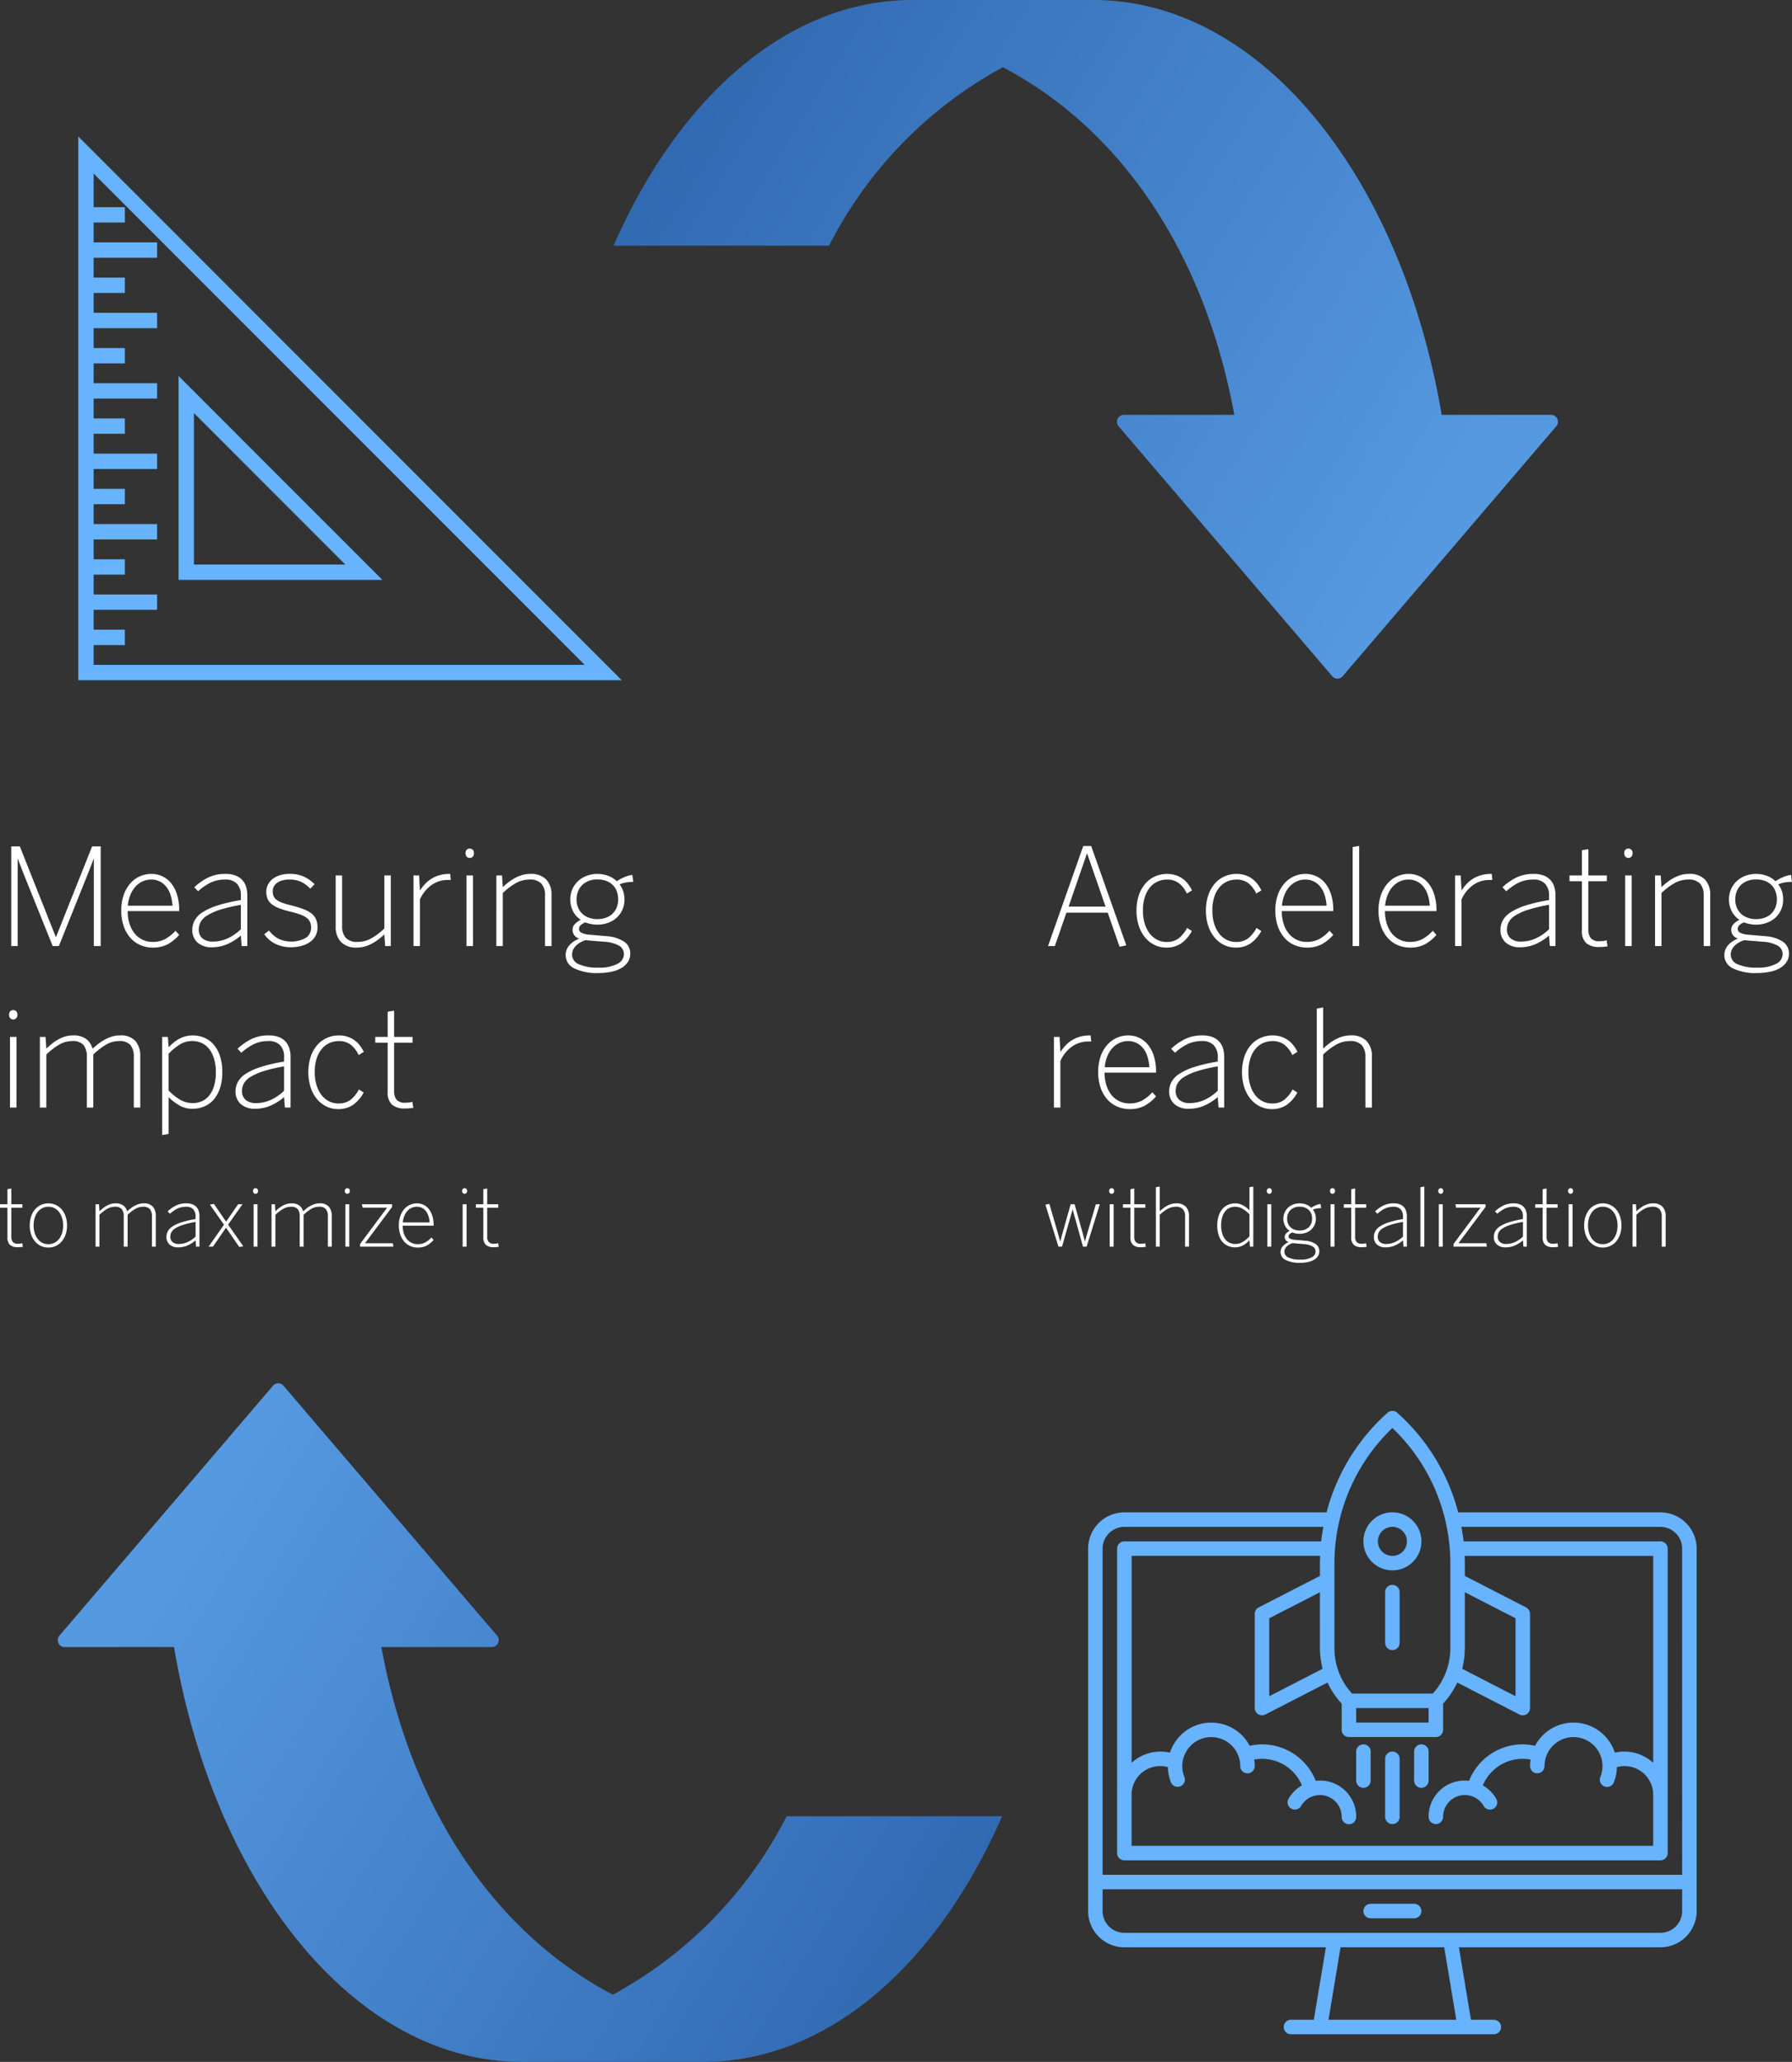
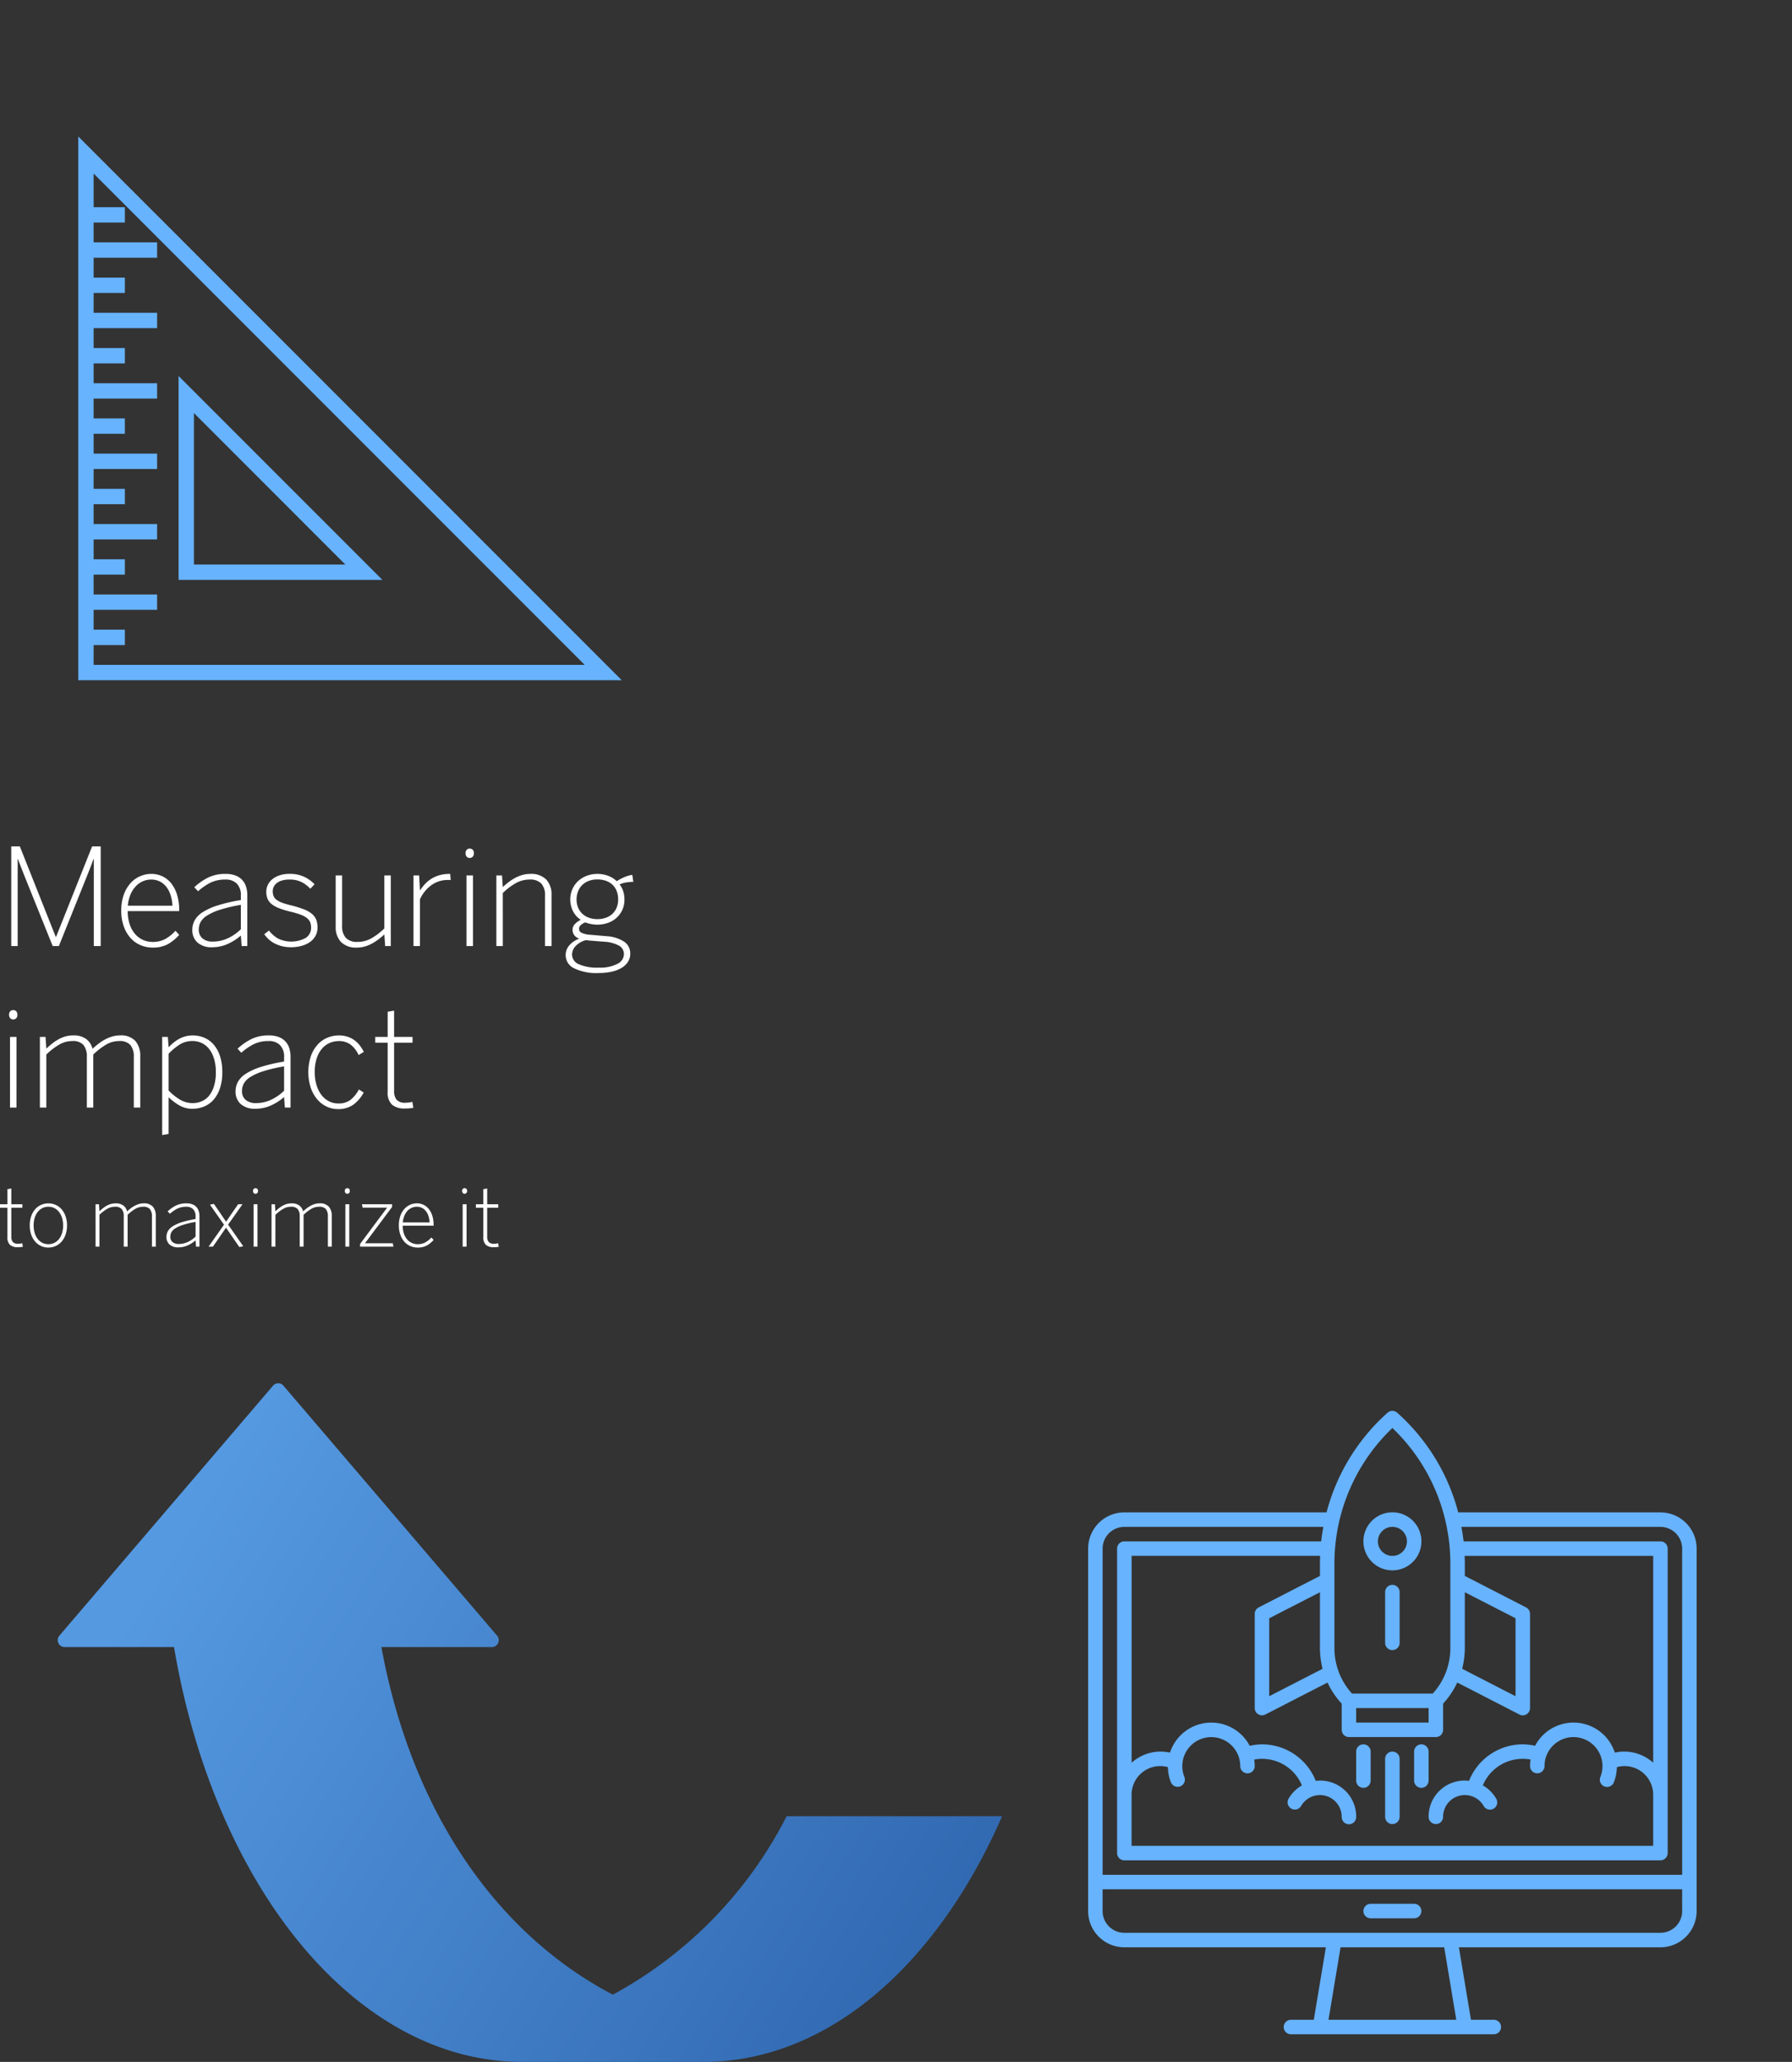
<svg xmlns="http://www.w3.org/2000/svg" width="399.658" height="459.585" viewBox="0 0 399.658 459.585">
  <rect x="0" y="0" width="399.658" height="459.585" fill="#333333" stroke="none" />
  <defs>
    <linearGradient id="linear-gradient" x1="0.5" x2="0.061" y2="0.968" gradientUnits="objectBoundingBox">
      <stop offset="0" stop-color="#5599e1" />
      <stop offset="1" stop-color="#2f66ae" />
    </linearGradient>
    <clipPath id="clip-path">
      <rect id="Rectángulo_455" data-name="Rectángulo 455" width="135.717" height="138.949" fill="#67b3fe" />
    </clipPath>
    <clipPath id="clip-path-2">
-       <rect id="Rectángulo_486" data-name="Rectángulo 486" width="151.265" height="210.617" fill="url(#linear-gradient)" />
-     </clipPath>
+       </clipPath>
    <clipPath id="clip-path-3">
      <rect id="Rectángulo_486-2" data-name="Rectángulo 486" width="151.265" height="210.617" stroke="rgba(0,0,0,0)" stroke-width="1" fill="url(#linear-gradient)" />
    </clipPath>
  </defs>
  <g id="Grupo_1155" data-name="Grupo 1155" transform="translate(-1331.35 -3436)">
    <g id="Grupo_773" data-name="Grupo 773" transform="translate(588.884 2103.706)">
      <g id="Grupo_707" data-name="Grupo 707" transform="translate(760.676 1364.526)">
        <path id="Trazado_2893" data-name="Trazado 2893" d="M1.923,4.646,114,116.714H1.923v-5.92H8.888v-1.922H1.923v-5.925H16.078v-1.923H1.923V95.1H8.888V93.179H1.923V87.253H16.078V85.329H1.923V79.4H8.888V77.482H1.923V71.556H16.078V69.631H1.923V63.706H8.888V61.784H1.923V55.857H16.078V53.935H1.923V48.013H8.888V46.091H1.923V40.163H16.078V38.241H1.923V32.316H8.888V30.394H1.923V24.47H16.078V22.545H1.923V16.619H8.888V14.7H1.923ZM0,0V118.637H118.648Z" fill="#67b3fe" stroke="#67b3fe" stroke-width="1.5" />
        <path id="Trazado_2894" data-name="Trazado 2894" d="M203.625,485.96v42.886h42.891Zm1.923,4.641,36.327,36.323H205.548Z" transform="translate(-181.257 -432.577)" fill="#67b3fe" stroke="#67b3fe" stroke-width="1.5" />
      </g>
      <g id="Grupo_709" data-name="Grupo 709" transform="translate(985.142 1646.773)">
        <g id="Grupo_708" data-name="Grupo 708" transform="translate(0 -0.001)" clip-path="url(#clip-path)">
          <path id="Trazado_2895" data-name="Trazado 2895" d="M67.859,35.544a6.469,6.469,0,1,0-4.568-1.895,6.463,6.463,0,0,0,4.568,1.895m0-9.694h0a3.236,3.236,0,1,1-2.284.948,3.232,3.232,0,0,1,2.284-.948Zm1.616,14.541V51.7a1.616,1.616,0,0,1-3.232,0V40.392a1.616,1.616,0,0,1,3.232,0M61.4,111.482a1.616,1.616,0,0,1,1.616-1.616h9.694a1.616,1.616,0,1,1,0,3.232H63.011a1.616,1.616,0,0,1-1.616-1.616m66.243-88.863H82.54A44.96,44.96,0,0,0,68.931.408a1.61,1.61,0,0,0-2.146,0A44.966,44.966,0,0,0,53.177,22.619H8.078A8.087,8.087,0,0,0,0,30.7v80.784a8.087,8.087,0,0,0,8.078,8.078H53.026l-2.693,16.156H45.239a1.616,1.616,0,1,0,0,3.232H90.478a1.616,1.616,0,1,0,0-3.232H85.384L82.691,119.56h44.948a8.087,8.087,0,0,0,8.078-8.078V30.7a8.087,8.087,0,0,0-8.078-8.078ZM77.552,92.093a1.616,1.616,0,0,0,1.616-1.616,4.847,4.847,0,0,1,9.046-2.424,1.615,1.615,0,1,0,2.795-1.618,8.072,8.072,0,0,0-2.975-2.96,9.608,9.608,0,0,1,10.643-5.759,9.709,9.709,0,0,0-.12,1.451,1.616,1.616,0,0,0,3.232,0A6.463,6.463,0,1,1,114.241,81.6a1.616,1.616,0,1,0,2.995,1.215,9.63,9.63,0,0,0,.686-3.409,6.384,6.384,0,0,1,8.1,6.229V96.94H9.693V85.63a6.384,6.384,0,0,1,8.1-6.228,9.63,9.63,0,0,0,.686,3.409A1.616,1.616,0,0,0,21.475,81.6a6.463,6.463,0,1,1,12.454-2.429,1.616,1.616,0,0,0,3.232,0,9.7,9.7,0,0,0-.121-1.451,9.607,9.607,0,0,1,10.643,5.759,8.073,8.073,0,0,0-2.975,2.96,1.616,1.616,0,1,0,2.8,1.618,4.847,4.847,0,0,1,9.046,2.424,1.616,1.616,0,1,0,3.231,0,8.014,8.014,0,0,0-9.013-8.016,12.909,12.909,0,0,0-11.99-8.141,12.758,12.758,0,0,0-2.74.329,9.686,9.686,0,0,0-17.784,1.52,9.614,9.614,0,0,0-8.559,2.256V32.312H51.747c-.021.561-.045,1.12-.045,1.684v2.79L38.038,43.8a1.616,1.616,0,0,0-.877,1.438v21a1.616,1.616,0,0,0,2.354,1.438l13.879-7.128a18.092,18.092,0,0,0,3.156,4.7v5.842A1.616,1.616,0,0,0,58.166,72.7H77.553a1.616,1.616,0,0,0,1.616-1.616V65.246a18.09,18.09,0,0,0,3.156-4.7L96.2,67.679a1.616,1.616,0,0,0,2.354-1.438v-21a1.617,1.617,0,0,0-.877-1.438L84.017,36.786V34c0-.563-.024-1.123-.045-1.684h42.053V78.425a9.614,9.614,0,0,0-8.559-2.256,9.686,9.686,0,0,0-17.784-1.52,12.759,12.759,0,0,0-2.74-.329,12.909,12.909,0,0,0-11.99,8.141,8.014,8.014,0,0,0-9.013,8.016,1.616,1.616,0,0,0,1.615,1.616ZM51.7,52.939a20.058,20.058,0,0,0,.583,4.548L40.391,63.6V46.224l11.31-5.8Zm8.078,13.3H75.937v3.231H59.78Zm23.652-8.756h0a20.083,20.083,0,0,0,.584-4.548V40.42l11.31,5.8V63.6ZM67.859,3.811A41.749,41.749,0,0,1,80.784,34V52.926a15.033,15.033,0,0,1-3.921,10.085H58.854a15.023,15.023,0,0,1-3.921-10.085V34A41.749,41.749,0,0,1,67.859,3.811M53.61,135.719,56.3,119.562H79.417l2.692,16.156Zm78.876-24.235a4.851,4.851,0,0,1-4.847,4.847H8.077a4.851,4.851,0,0,1-4.847-4.847v-4.847H132.484Zm0-8.079H3.232V30.7a4.852,4.852,0,0,1,4.847-4.847H52.464c-.2,1.07-.368,2.145-.488,3.231H8.079A1.616,1.616,0,0,0,6.463,30.7V98.558a1.616,1.616,0,0,0,1.616,1.616H127.641a1.616,1.616,0,0,0,1.616-1.616V30.7a1.616,1.616,0,0,0-1.616-1.616h-43.9c-.12-1.086-.291-2.162-.488-3.231h44.385a4.852,4.852,0,0,1,4.847,4.847ZM69.474,77.555V90.48a1.616,1.616,0,1,1-3.232,0V77.555a1.616,1.616,0,1,1,3.232,0Zm6.463-1.616V82.4h0a1.616,1.616,0,0,1-3.232,0V75.939a1.616,1.616,0,0,1,3.232,0Zm-12.925,0V82.4h0a1.616,1.616,0,0,1-3.232,0V75.939a1.616,1.616,0,1,1,3.232,0Z" transform="translate(0 0.001)" fill="#67b3fe" />
        </g>
      </g>
      <path id="Trazado_3246" data-name="Trazado 3246" d="M4.409,28H2.974V5.793H4.893l8.013,20.171h.059L21.006,5.793h1.919V28H21.387V8.591h-.059q-.22.6-.608,1.619t-.8,2.043L13.594,28H12.217L5.874,12.253q-.4-1.025-.718-1.831T4.468,8.591H4.409Zm30.117.337a6.872,6.872,0,0,1-2.754-.557,6.272,6.272,0,0,1-2.227-1.611,7.8,7.8,0,0,1-1.487-2.593A10.277,10.277,0,0,1,27.51,20.1a10.241,10.241,0,0,1,.571-3.574,7.743,7.743,0,0,1,1.509-2.563,6.137,6.137,0,0,1,2.146-1.538,6.23,6.23,0,0,1,2.454-.513,5.693,5.693,0,0,1,2.542.564,5.63,5.63,0,0,1,1.97,1.611,7.7,7.7,0,0,1,1.274,2.549,11.538,11.538,0,0,1,.454,3.347v.22H28.945a9.121,9.121,0,0,0,.425,2.878,6.479,6.479,0,0,0,1.165,2.161A5.081,5.081,0,0,0,34.5,27.077a5.876,5.876,0,0,0,2.769-.623,8.718,8.718,0,0,0,2.329-1.868l.835.923a9.759,9.759,0,0,1-2.615,2.117A6.952,6.952,0,0,1,34.526,28.337Zm-5.552-9.331h9.961a9.718,9.718,0,0,0-.4-2.285,5.936,5.936,0,0,0-.923-1.853,4.339,4.339,0,0,0-1.458-1.238,4.221,4.221,0,0,0-1.992-.454,4.59,4.59,0,0,0-1.794.366,4.792,4.792,0,0,0-1.575,1.084A6.037,6.037,0,0,0,29.6,16.442,8.433,8.433,0,0,0,28.975,19.006ZM47.8,28.264a4.689,4.689,0,0,1-3.3-1.055,3.679,3.679,0,0,1-1.143-2.842,4.4,4.4,0,0,1,.527-2.1,5.176,5.176,0,0,1,1.78-1.816,14,14,0,0,1,3.34-1.509,36.009,36.009,0,0,1,5.178-1.194v-.967a3.657,3.657,0,0,0-.908-2.7,3.405,3.405,0,0,0-2.52-.908,7.453,7.453,0,0,0-3.369.71,12.389,12.389,0,0,0-2.739,1.9l-.85-.894a13.055,13.055,0,0,1,3.091-2.161,8.687,8.687,0,0,1,3.9-.813,6.145,6.145,0,0,1,2.139.337,3.984,3.984,0,0,1,1.509.959,3.9,3.9,0,0,1,.894,1.509,6.252,6.252,0,0,1,.293,1.97V28H54.36l-.176-2.344a11.9,11.9,0,0,1-3.032,1.919A8.384,8.384,0,0,1,47.8,28.264ZM47.915,27a7.939,7.939,0,0,0,3.333-.725,10.459,10.459,0,0,0,2.937-2.029V18.815a33.5,33.5,0,0,0-4.7,1.106,12.34,12.34,0,0,0-2.871,1.3,4.017,4.017,0,0,0-1.428,1.458,3.516,3.516,0,0,0-.388,1.6A2.5,2.5,0,0,0,45.63,26.3,3.438,3.438,0,0,0,47.915,27Zm17.4,1.26a7.924,7.924,0,0,1-1.941-.227,7.664,7.664,0,0,1-1.641-.608,6.091,6.091,0,0,1-1.326-.916,6.747,6.747,0,0,1-1.011-1.15l1.055-.82a7,7,0,0,0,2.051,1.8,6.791,6.791,0,0,0,6.2-.183,2.683,2.683,0,0,0,1.143-2.278,3.046,3.046,0,0,0-.234-1.245,2.412,2.412,0,0,0-.776-.937,5.571,5.571,0,0,0-1.443-.74,19.425,19.425,0,0,0-2.219-.637,19.2,19.2,0,0,1-2.52-.776,6.1,6.1,0,0,1-1.641-.923,2.991,2.991,0,0,1-.886-1.187,4.225,4.225,0,0,1-.271-1.582,3.414,3.414,0,0,1,.337-1.465,3.713,3.713,0,0,1,.989-1.267,4.961,4.961,0,0,1,1.626-.879,6.96,6.96,0,0,1,2.234-.33,7.485,7.485,0,0,1,3.252.645,7.918,7.918,0,0,1,2.329,1.67l-.952,1a6.808,6.808,0,0,0-1.992-1.509,5.98,5.98,0,0,0-2.666-.542,5.7,5.7,0,0,0-1.677.22,3.471,3.471,0,0,0-1.165.586,2.286,2.286,0,0,0-.667.835,2.319,2.319,0,0,0-.212.967,2.808,2.808,0,0,0,.19,1.077,2.02,2.02,0,0,0,.652.82,4.783,4.783,0,0,0,1.23.652,16.1,16.1,0,0,0,1.926.571,24.472,24.472,0,0,1,2.805.85,6.888,6.888,0,0,1,1.853,1,3.326,3.326,0,0,1,1.018,1.318,4.686,4.686,0,0,1,.315,1.809,3.773,3.773,0,0,1-.439,1.824,4.064,4.064,0,0,1-1.223,1.377,5.93,5.93,0,0,1-1.882.872A8.946,8.946,0,0,1,65.317,28.264Zm14.78.073a4.673,4.673,0,0,1-3.6-1.26,4.81,4.81,0,0,1-1.165-3.4V12.253h1.436V23.5a3.8,3.8,0,0,0,.835,2.681,3.435,3.435,0,0,0,2.622.894,6.2,6.2,0,0,0,3.069-.806,14.3,14.3,0,0,0,2.893-2.2V12.253h1.436V28h-1.26l-.176-2.607a14.618,14.618,0,0,1-1.362,1.15,11.653,11.653,0,0,1-1.472.938,7.686,7.686,0,0,1-1.575.63A6.286,6.286,0,0,1,80.1,28.337ZM94.116,28H92.681V12.253h1.26l.176,3.3h.059a9.528,9.528,0,0,1,1.135-1.443,6.939,6.939,0,0,1,3.2-1.912,7.874,7.874,0,0,1,2.153-.278h.205l.117,1.348h-.659A6.177,6.177,0,0,0,96.709,14.4a7.838,7.838,0,0,0-2.593,3.215Zm11.1-19.644a.864.864,0,0,1-.667-.278A1.1,1.1,0,0,1,104.3,7.3a1.049,1.049,0,0,1,.256-.762.888.888,0,0,1,.667-.264.913.913,0,0,1,.674.264,1.031,1.031,0,0,1,.264.762,1.084,1.084,0,0,1-.264.776A.887.887,0,0,1,105.22,8.356ZM105.952,28H104.5V12.253h1.45Zm6.65,0h-1.436V12.253h1.26l.176,2.607a15.487,15.487,0,0,1,1.362-1.157,10.65,10.65,0,0,1,1.472-.937,7.948,7.948,0,0,1,1.575-.623,6.286,6.286,0,0,1,1.685-.227,4.7,4.7,0,0,1,3.6,1.26,4.791,4.791,0,0,1,1.172,3.4V28h-1.45V16.75a3.823,3.823,0,0,0-.828-2.681,3.41,3.41,0,0,0-2.615-.894,6.226,6.226,0,0,0-3.083.806,14.3,14.3,0,0,0-2.893,2.2Zm21.431,6.006a11.386,11.386,0,0,1-5.566-1.069,3.245,3.245,0,0,1-1.846-2.9,3.29,3.29,0,0,1,.791-2.175,5.458,5.458,0,0,1,2.241-1.516,2.329,2.329,0,0,1-1.128-.784,2.078,2.078,0,0,1-.366-1.252,1.745,1.745,0,0,1,.5-1.194,4.378,4.378,0,0,1,1.333-.959,5.153,5.153,0,0,1-1.714-1.89,5.881,5.881,0,0,1-.154-4.966,5.473,5.473,0,0,1,1.289-1.8,5.86,5.86,0,0,1,1.919-1.165,6.6,6.6,0,0,1,2.351-.417,6.8,6.8,0,0,1,2.4.417,5.552,5.552,0,0,1,1.941,1.208,10.627,10.627,0,0,1,1.611-.872,6.617,6.617,0,0,1,1.846-.535l.234,1.553a9.874,9.874,0,0,0-1.6.132,5.578,5.578,0,0,0-1.465.439,4.986,4.986,0,0,1,.806,1.509,5.81,5.81,0,0,1,.278,1.846,5.462,5.462,0,0,1-.491,2.358,5.4,5.4,0,0,1-1.311,1.765,5.663,5.663,0,0,1-1.919,1.106,6.971,6.971,0,0,1-2.3.381,7.46,7.46,0,0,1-1.406-.132,7.749,7.749,0,0,1-1.3-.366,2.975,2.975,0,0,0-1.018.6,1.15,1.15,0,0,0-.388.864.954.954,0,0,0,.542.835,5.168,5.168,0,0,0,1.978.454l3.691.322a8,8,0,0,1,3.823,1.2,3.113,3.113,0,0,1,1.392,2.71,3.277,3.277,0,0,1-.52,1.816,4.288,4.288,0,0,1-1.443,1.355,7.459,7.459,0,0,1-2.212.835A13,13,0,0,1,134.033,34.006Zm-.322-12.012a5.464,5.464,0,0,0,1.9-.315,4.172,4.172,0,0,0,1.458-.886,3.91,3.91,0,0,0,.93-1.384,4.734,4.734,0,0,0,.33-1.794,5.133,5.133,0,0,0-.315-1.838,3.843,3.843,0,0,0-.908-1.406,4.114,4.114,0,0,0-1.458-.9,5.591,5.591,0,0,0-1.963-.322,5.288,5.288,0,0,0-1.912.33,4.233,4.233,0,0,0-1.458.916,4.029,4.029,0,0,0-.93,1.414,4.847,4.847,0,0,0-.33,1.809,4.643,4.643,0,0,0,.337,1.794,3.945,3.945,0,0,0,.945,1.384,4.237,4.237,0,0,0,1.472.886A5.525,5.525,0,0,0,133.711,21.994Zm.381,10.811a8.247,8.247,0,0,0,4.05-.835,2.45,2.45,0,0,0,1.472-2.139,2.147,2.147,0,0,0-1.069-1.912,7.763,7.763,0,0,0-3.369-.886l-3.267-.264q-.205-.015-.4-.044t-.388-.044a4.95,4.95,0,0,0-2.3,1.34,2.8,2.8,0,0,0-.776,1.9,2.361,2.361,0,0,0,1.436,2.095A10.052,10.052,0,0,0,134.092,32.8ZM3.413,44.356a.864.864,0,0,1-.667-.278A1.1,1.1,0,0,1,2.49,43.3a1.049,1.049,0,0,1,.256-.762.888.888,0,0,1,.667-.264.913.913,0,0,1,.674.264,1.031,1.031,0,0,1,.264.762,1.084,1.084,0,0,1-.264.776A.887.887,0,0,1,3.413,44.356ZM4.146,64H2.7V48.253h1.45Zm6.65,0H9.36V48.253h1.26L10.8,50.86q.645-.615,1.333-1.157a10.124,10.124,0,0,1,1.414-.937,7.448,7.448,0,0,1,1.516-.623,5.97,5.97,0,0,1,1.655-.227,4.69,4.69,0,0,1,3.018.835,3.966,3.966,0,0,1,1.362,2.139q.674-.615,1.392-1.165a10.269,10.269,0,0,1,1.472-.945,8.347,8.347,0,0,1,1.567-.63,5.972,5.972,0,0,1,1.663-.234,4.339,4.339,0,0,1,3.486,1.26,5.079,5.079,0,0,1,1.069,3.4V64H30.308V52.75a4.1,4.1,0,0,0-.747-2.681,3.142,3.142,0,0,0-2.534-.894,5.721,5.721,0,0,0-2.922.806,15.217,15.217,0,0,0-2.834,2.2V64H19.834V52.75a4.161,4.161,0,0,0-.732-2.681,3.115,3.115,0,0,0-2.534-.894,5.774,5.774,0,0,0-2.922.806,14.968,14.968,0,0,0-2.849,2.2Zm27.275,5.874-1.436.249V48.253H37.9l.176,2.3a12.3,12.3,0,0,1,1.069-1,7.941,7.941,0,0,1,1.23-.842,6.481,6.481,0,0,1,1.428-.579,6.168,6.168,0,0,1,1.648-.212,6.542,6.542,0,0,1,2.563.505,5.706,5.706,0,0,1,2.095,1.523,7.421,7.421,0,0,1,1.414,2.563,11.282,11.282,0,0,1,.52,3.6,11.121,11.121,0,0,1-.527,3.6,7.37,7.37,0,0,1-1.428,2.549,5.7,5.7,0,0,1-2.117,1.509,6.735,6.735,0,0,1-2.578.5,5.722,5.722,0,0,1-2.9-.74,12.078,12.078,0,0,1-2.417-1.838ZM43.477,63a5,5,0,0,0,1.963-.4,4.3,4.3,0,0,0,1.633-1.223,6.219,6.219,0,0,0,1.113-2.139,10.308,10.308,0,0,0,.417-3.113,10.1,10.1,0,0,0-.425-3.091,6.488,6.488,0,0,0-1.135-2.175,4.5,4.5,0,0,0-1.655-1.274,4.824,4.824,0,0,0-1.97-.417,5.3,5.3,0,0,0-2.812.74A13.324,13.324,0,0,0,38.071,52v8.188a12.127,12.127,0,0,0,2.6,2.08A5.556,5.556,0,0,0,43.477,63Zm13.96,1.26a4.689,4.689,0,0,1-3.3-1.055A3.679,3.679,0,0,1,53,60.367a4.4,4.4,0,0,1,.527-2.1,5.176,5.176,0,0,1,1.78-1.816,14,14,0,0,1,3.34-1.509,36.009,36.009,0,0,1,5.178-1.194v-.967a3.657,3.657,0,0,0-.908-2.7,3.405,3.405,0,0,0-2.52-.908,7.453,7.453,0,0,0-3.369.71,12.389,12.389,0,0,0-2.739,1.9l-.85-.894a13.055,13.055,0,0,1,3.091-2.161,8.687,8.687,0,0,1,3.9-.813,6.145,6.145,0,0,1,2.139.337,3.984,3.984,0,0,1,1.509.959,3.9,3.9,0,0,1,.894,1.509,6.252,6.252,0,0,1,.293,1.97V64H64l-.176-2.344a11.9,11.9,0,0,1-3.032,1.919A8.384,8.384,0,0,1,57.437,64.264ZM57.554,63a7.939,7.939,0,0,0,3.333-.725,10.459,10.459,0,0,0,2.937-2.029V54.815a33.5,33.5,0,0,0-4.7,1.106,12.34,12.34,0,0,0-2.871,1.3,4.017,4.017,0,0,0-1.428,1.458,3.516,3.516,0,0,0-.388,1.6,2.5,2.5,0,0,0,.835,2.021A3.438,3.438,0,0,0,57.554,63ZM75.82,64.337a5.8,5.8,0,0,1-2.549-.579,6.278,6.278,0,0,1-2.095-1.641,8.068,8.068,0,0,1-1.421-2.585,11.435,11.435,0,0,1,.044-7,7.633,7.633,0,0,1,1.509-2.571,6.125,6.125,0,0,1,2.168-1.531,6.565,6.565,0,0,1,2.549-.513,6.116,6.116,0,0,1,1.956.293,5.556,5.556,0,0,1,2.732,1.948,9.373,9.373,0,0,1,.894,1.421l-1.157.718A6.31,6.31,0,0,0,78.706,50a4.3,4.3,0,0,0-2.739-.82,5.106,5.106,0,0,0-1.853.366,4.618,4.618,0,0,0-1.707,1.179,6.269,6.269,0,0,0-1.252,2.139,9.4,9.4,0,0,0-.491,3.245,9.636,9.636,0,0,0,.417,2.944,6.85,6.85,0,0,0,1.128,2.2,4.832,4.832,0,0,0,1.67,1.362,4.563,4.563,0,0,0,2.029.469,4.353,4.353,0,0,0,2.725-.8,7.279,7.279,0,0,0,1.875-2.322l1.069.688a8.081,8.081,0,0,1-2.329,2.717A5.746,5.746,0,0,1,75.82,64.337Zm14.971-.132a4.256,4.256,0,0,1-2.908-.857,3.681,3.681,0,0,1-.959-2.864V49.542H84.155V48.253h2.769v-5.61l1.436-.249v5.859h4.116v1.289H88.359V60.279a3.114,3.114,0,0,0,.535,1.948,2.434,2.434,0,0,0,2.014.688,6.433,6.433,0,0,0,.813-.051,3.757,3.757,0,0,0,.71-.154l.22,1.348q-.41.073-.879.11T90.791,64.205Z" transform="translate(742 1515.166)" fill="#fff" />
-       <path id="Trazado_3245" data-name="Trazado 3245" d="M2.725,28H1.2L9.053,5.705h1.772l7.837,22.148-1.509.293-2.637-7.588H5.3ZM9.873,7.39,5.786,19.211h8.247L9.932,7.39ZM27.524,28.337a5.8,5.8,0,0,1-2.549-.579,6.278,6.278,0,0,1-2.095-1.641,8.068,8.068,0,0,1-1.421-2.585,10.341,10.341,0,0,1-.527-3.4,10.413,10.413,0,0,1,.571-3.6,7.633,7.633,0,0,1,1.509-2.571,6.125,6.125,0,0,1,2.168-1.531,6.565,6.565,0,0,1,2.549-.513,6.116,6.116,0,0,1,1.956.293,5.556,5.556,0,0,1,2.732,1.948,9.373,9.373,0,0,1,.894,1.421l-1.157.718A6.31,6.31,0,0,0,30.41,14a4.3,4.3,0,0,0-2.739-.82,5.106,5.106,0,0,0-1.853.366,4.618,4.618,0,0,0-1.707,1.179,6.269,6.269,0,0,0-1.252,2.139,9.4,9.4,0,0,0-.491,3.245,9.636,9.636,0,0,0,.417,2.944,6.85,6.85,0,0,0,1.128,2.2,4.832,4.832,0,0,0,1.67,1.362,4.563,4.563,0,0,0,2.029.469,4.353,4.353,0,0,0,2.725-.8,7.279,7.279,0,0,0,1.875-2.322l1.069.688a8.081,8.081,0,0,1-2.329,2.717A5.746,5.746,0,0,1,27.524,28.337Zm15.483,0a5.8,5.8,0,0,1-2.549-.579,6.278,6.278,0,0,1-2.095-1.641,8.068,8.068,0,0,1-1.421-2.585,10.341,10.341,0,0,1-.527-3.4,10.413,10.413,0,0,1,.571-3.6A7.633,7.633,0,0,1,38.5,13.959a6.125,6.125,0,0,1,2.168-1.531,6.565,6.565,0,0,1,2.549-.513,6.116,6.116,0,0,1,1.956.293A5.556,5.556,0,0,1,47.9,14.157a9.373,9.373,0,0,1,.894,1.421l-1.157.718A6.31,6.31,0,0,0,45.894,14a4.3,4.3,0,0,0-2.739-.82,5.106,5.106,0,0,0-1.853.366,4.618,4.618,0,0,0-1.707,1.179,6.269,6.269,0,0,0-1.252,2.139,9.4,9.4,0,0,0-.491,3.245,9.636,9.636,0,0,0,.417,2.944,6.85,6.85,0,0,0,1.128,2.2,4.832,4.832,0,0,0,1.67,1.362,4.563,4.563,0,0,0,2.029.469,4.353,4.353,0,0,0,2.725-.8A7.279,7.279,0,0,0,47.7,23.957l1.069.688a8.081,8.081,0,0,1-2.329,2.717A5.746,5.746,0,0,1,43.008,28.337Zm15.908,0a6.872,6.872,0,0,1-2.754-.557,6.272,6.272,0,0,1-2.227-1.611,7.8,7.8,0,0,1-1.487-2.593A10.277,10.277,0,0,1,51.9,20.1a10.241,10.241,0,0,1,.571-3.574,7.743,7.743,0,0,1,1.509-2.563,6.137,6.137,0,0,1,2.146-1.538,6.23,6.23,0,0,1,2.454-.513,5.693,5.693,0,0,1,2.542.564,5.63,5.63,0,0,1,1.97,1.611,7.7,7.7,0,0,1,1.274,2.549,11.538,11.538,0,0,1,.454,3.347v.22H53.335a9.121,9.121,0,0,0,.425,2.878,6.479,6.479,0,0,0,1.165,2.161,5.081,5.081,0,0,0,3.962,1.831,5.876,5.876,0,0,0,2.769-.623,8.718,8.718,0,0,0,2.329-1.868l.835.923A9.759,9.759,0,0,1,62.2,27.626,6.952,6.952,0,0,1,58.916,28.337Zm-5.552-9.331h9.961a9.718,9.718,0,0,0-.4-2.285A5.936,5.936,0,0,0,62,14.868a4.339,4.339,0,0,0-1.458-1.238,4.221,4.221,0,0,0-1.992-.454,4.59,4.59,0,0,0-1.794.366,4.792,4.792,0,0,0-1.575,1.084,6.037,6.037,0,0,0-1.187,1.816A8.433,8.433,0,0,0,53.364,19.006ZM70.591,28h-1.45V5.925l1.45-.249Zm11.338.337a6.872,6.872,0,0,1-2.754-.557,6.272,6.272,0,0,1-2.227-1.611,7.8,7.8,0,0,1-1.487-2.593,10.277,10.277,0,0,1-.549-3.472,10.241,10.241,0,0,1,.571-3.574,7.743,7.743,0,0,1,1.509-2.563,6.137,6.137,0,0,1,2.146-1.538,6.23,6.23,0,0,1,2.454-.513,5.693,5.693,0,0,1,2.542.564,5.63,5.63,0,0,1,1.97,1.611,7.7,7.7,0,0,1,1.274,2.549,11.538,11.538,0,0,1,.454,3.347v.22H76.348a9.121,9.121,0,0,0,.425,2.878,6.479,6.479,0,0,0,1.165,2.161A5.081,5.081,0,0,0,81.9,27.077a5.876,5.876,0,0,0,2.769-.623A8.718,8.718,0,0,0,87,24.587l.835.923a9.759,9.759,0,0,1-2.615,2.117A6.952,6.952,0,0,1,81.929,28.337Zm-5.552-9.331h9.961a9.718,9.718,0,0,0-.4-2.285,5.936,5.936,0,0,0-.923-1.853,4.339,4.339,0,0,0-1.458-1.238,4.221,4.221,0,0,0-1.992-.454,4.59,4.59,0,0,0-1.794.366,4.792,4.792,0,0,0-1.575,1.084,6.037,6.037,0,0,0-1.187,1.816A8.433,8.433,0,0,0,76.377,19.006ZM93.413,28H91.978V12.253h1.26l.176,3.3h.059a9.528,9.528,0,0,1,1.135-1.443,6.939,6.939,0,0,1,3.2-1.912,7.874,7.874,0,0,1,2.153-.278h.205l.117,1.348h-.659A6.177,6.177,0,0,0,96.006,14.4a7.838,7.838,0,0,0-2.593,3.215Zm13.14.264a4.689,4.689,0,0,1-3.3-1.055,3.679,3.679,0,0,1-1.143-2.842,4.4,4.4,0,0,1,.527-2.1,5.176,5.176,0,0,1,1.78-1.816,14,14,0,0,1,3.34-1.509,36.009,36.009,0,0,1,5.178-1.194v-.967a3.657,3.657,0,0,0-.908-2.7,3.405,3.405,0,0,0-2.52-.908,7.453,7.453,0,0,0-3.369.71,12.389,12.389,0,0,0-2.739,1.9l-.85-.894a13.055,13.055,0,0,1,3.091-2.161,8.687,8.687,0,0,1,3.9-.813,6.145,6.145,0,0,1,2.139.337,3.984,3.984,0,0,1,1.509.959,3.9,3.9,0,0,1,.894,1.509,6.252,6.252,0,0,1,.293,1.97V28h-1.26l-.176-2.344a11.9,11.9,0,0,1-3.032,1.919A8.384,8.384,0,0,1,106.553,28.264ZM106.67,27A7.939,7.939,0,0,0,110,26.279a10.459,10.459,0,0,0,2.937-2.029V18.815a33.5,33.5,0,0,0-4.7,1.106,12.34,12.34,0,0,0-2.871,1.3,4.017,4.017,0,0,0-1.428,1.458,3.516,3.516,0,0,0-.388,1.6,2.5,2.5,0,0,0,.835,2.021A3.438,3.438,0,0,0,106.67,27Zm17.461,1.2a4.256,4.256,0,0,1-2.908-.857,3.681,3.681,0,0,1-.959-2.864V13.542H117.5V12.253h2.769V6.643l1.436-.249v5.859h4.116v1.289H121.7V24.279a3.114,3.114,0,0,0,.535,1.948,2.434,2.434,0,0,0,2.014.688,6.433,6.433,0,0,0,.813-.051,3.757,3.757,0,0,0,.71-.154l.22,1.348q-.41.073-.879.11T124.131,28.205Zm6.5-19.849a.864.864,0,0,1-.667-.278,1.1,1.1,0,0,1-.256-.776,1.049,1.049,0,0,1,.256-.762.888.888,0,0,1,.667-.264.913.913,0,0,1,.674.264,1.031,1.031,0,0,1,.264.762,1.084,1.084,0,0,1-.264.776A.887.887,0,0,1,130.635,8.356ZM131.367,28h-1.45V12.253h1.45Zm6.65,0h-1.436V12.253h1.26l.176,2.607A15.487,15.487,0,0,1,139.38,13.7a10.65,10.65,0,0,1,1.472-.937,7.948,7.948,0,0,1,1.575-.623,6.286,6.286,0,0,1,1.685-.227,4.7,4.7,0,0,1,3.6,1.26,4.791,4.791,0,0,1,1.172,3.4V28h-1.45V16.75a3.823,3.823,0,0,0-.828-2.681,3.41,3.41,0,0,0-2.615-.894,6.226,6.226,0,0,0-3.083.806,14.3,14.3,0,0,0-2.893,2.2Zm21.431,6.006a11.386,11.386,0,0,1-5.566-1.069,3.245,3.245,0,0,1-1.846-2.9,3.29,3.29,0,0,1,.791-2.175,5.458,5.458,0,0,1,2.241-1.516,2.329,2.329,0,0,1-1.128-.784,2.078,2.078,0,0,1-.366-1.252,1.745,1.745,0,0,1,.5-1.194,4.378,4.378,0,0,1,1.333-.959,5.153,5.153,0,0,1-1.714-1.89,5.881,5.881,0,0,1-.154-4.966,5.473,5.473,0,0,1,1.289-1.8,5.86,5.86,0,0,1,1.919-1.165,6.6,6.6,0,0,1,2.351-.417,6.8,6.8,0,0,1,2.4.417,5.552,5.552,0,0,1,1.941,1.208,10.627,10.627,0,0,1,1.611-.872,6.617,6.617,0,0,1,1.846-.535l.234,1.553a9.874,9.874,0,0,0-1.6.132,5.578,5.578,0,0,0-1.465.439,4.986,4.986,0,0,1,.806,1.509,5.81,5.81,0,0,1,.278,1.846,5.462,5.462,0,0,1-.491,2.358,5.4,5.4,0,0,1-1.311,1.765,5.663,5.663,0,0,1-1.919,1.106,6.971,6.971,0,0,1-2.3.381,7.46,7.46,0,0,1-1.406-.132,7.749,7.749,0,0,1-1.3-.366,2.975,2.975,0,0,0-1.018.6,1.15,1.15,0,0,0-.388.864.954.954,0,0,0,.542.835,5.168,5.168,0,0,0,1.978.454l3.691.322a8,8,0,0,1,3.823,1.2,3.113,3.113,0,0,1,1.392,2.71,3.277,3.277,0,0,1-.52,1.816,4.288,4.288,0,0,1-1.443,1.355,7.459,7.459,0,0,1-2.212.835A13,13,0,0,1,159.448,34.006Zm-.322-12.012a5.464,5.464,0,0,0,1.9-.315,4.172,4.172,0,0,0,1.458-.886,3.91,3.91,0,0,0,.93-1.384,4.734,4.734,0,0,0,.33-1.794,5.133,5.133,0,0,0-.315-1.838,3.843,3.843,0,0,0-.908-1.406,4.114,4.114,0,0,0-1.458-.9,5.591,5.591,0,0,0-1.963-.322,5.288,5.288,0,0,0-1.912.33,4.233,4.233,0,0,0-1.458.916,4.029,4.029,0,0,0-.93,1.414,4.847,4.847,0,0,0-.33,1.809,4.643,4.643,0,0,0,.337,1.794,3.945,3.945,0,0,0,.945,1.384,4.237,4.237,0,0,0,1.472.886A5.525,5.525,0,0,0,159.126,21.994Zm.381,10.811a8.247,8.247,0,0,0,4.05-.835,2.45,2.45,0,0,0,1.472-2.139,2.147,2.147,0,0,0-1.069-1.912,7.763,7.763,0,0,0-3.369-.886l-3.267-.264q-.205-.015-.4-.044t-.388-.044a4.95,4.95,0,0,0-2.3,1.34,2.8,2.8,0,0,0-.776,1.9,2.361,2.361,0,0,0,1.436,2.095A10.052,10.052,0,0,0,159.507,32.8ZM3.955,64H2.52V48.253h1.26l.176,3.3h.059a9.528,9.528,0,0,1,1.135-1.443,6.939,6.939,0,0,1,3.2-1.912,7.874,7.874,0,0,1,2.153-.278h.205l.117,1.348h-.659A6.177,6.177,0,0,0,6.548,50.4a7.838,7.838,0,0,0-2.593,3.215Zm15.439.337a6.872,6.872,0,0,1-2.754-.557,6.272,6.272,0,0,1-2.227-1.611,7.8,7.8,0,0,1-1.487-2.593,11.356,11.356,0,0,1,.022-7.046,7.743,7.743,0,0,1,1.509-2.563A6.137,6.137,0,0,1,16.6,48.429a6.23,6.23,0,0,1,2.454-.513,5.693,5.693,0,0,1,2.542.564,5.63,5.63,0,0,1,1.97,1.611,7.7,7.7,0,0,1,1.274,2.549,11.538,11.538,0,0,1,.454,3.347v.22H13.813a9.121,9.121,0,0,0,.425,2.878A6.479,6.479,0,0,0,15.4,61.246a5.081,5.081,0,0,0,3.962,1.831,5.876,5.876,0,0,0,2.769-.623,8.718,8.718,0,0,0,2.329-1.868l.835.923a9.759,9.759,0,0,1-2.615,2.117A6.952,6.952,0,0,1,19.395,64.337Zm-5.552-9.331H23.8a9.718,9.718,0,0,0-.4-2.285,5.936,5.936,0,0,0-.923-1.853,4.339,4.339,0,0,0-1.458-1.238,4.221,4.221,0,0,0-1.992-.454,4.59,4.59,0,0,0-1.794.366,4.792,4.792,0,0,0-1.575,1.084,6.037,6.037,0,0,0-1.187,1.816A8.433,8.433,0,0,0,13.843,55.006Zm18.823,9.258a4.689,4.689,0,0,1-3.3-1.055,3.679,3.679,0,0,1-1.143-2.842,4.4,4.4,0,0,1,.527-2.1,5.176,5.176,0,0,1,1.78-1.816,14,14,0,0,1,3.34-1.509,36.009,36.009,0,0,1,5.178-1.194v-.967a3.657,3.657,0,0,0-.908-2.7,3.405,3.405,0,0,0-2.52-.908,7.453,7.453,0,0,0-3.369.71,12.389,12.389,0,0,0-2.739,1.9l-.85-.894a13.055,13.055,0,0,1,3.091-2.161,8.687,8.687,0,0,1,3.9-.813,6.145,6.145,0,0,1,2.139.337,3.984,3.984,0,0,1,1.509.959,3.9,3.9,0,0,1,.894,1.509,6.252,6.252,0,0,1,.293,1.97V64h-1.26l-.176-2.344a11.9,11.9,0,0,1-3.032,1.919A8.384,8.384,0,0,1,32.666,64.264ZM32.783,63a7.939,7.939,0,0,0,3.333-.725,10.459,10.459,0,0,0,2.937-2.029V54.815a33.5,33.5,0,0,0-4.7,1.106,12.34,12.34,0,0,0-2.871,1.3,4.017,4.017,0,0,0-1.428,1.458,3.516,3.516,0,0,0-.388,1.6A2.5,2.5,0,0,0,30.5,62.3,3.438,3.438,0,0,0,32.783,63ZM51.05,64.337a5.8,5.8,0,0,1-2.549-.579,6.278,6.278,0,0,1-2.095-1.641,8.068,8.068,0,0,1-1.421-2.585,11.435,11.435,0,0,1,.044-7,7.633,7.633,0,0,1,1.509-2.571,6.125,6.125,0,0,1,2.168-1.531,6.565,6.565,0,0,1,2.549-.513,6.116,6.116,0,0,1,1.956.293,5.556,5.556,0,0,1,2.732,1.948,9.373,9.373,0,0,1,.894,1.421l-1.157.718A6.31,6.31,0,0,0,53.936,50a4.3,4.3,0,0,0-2.739-.82,5.106,5.106,0,0,0-1.853.366,4.618,4.618,0,0,0-1.707,1.179,6.269,6.269,0,0,0-1.252,2.139,9.4,9.4,0,0,0-.491,3.245,9.636,9.636,0,0,0,.417,2.944,6.85,6.85,0,0,0,1.128,2.2,4.832,4.832,0,0,0,1.67,1.362,4.563,4.563,0,0,0,2.029.469,4.353,4.353,0,0,0,2.725-.8,7.279,7.279,0,0,0,1.875-2.322l1.069.688a8.081,8.081,0,0,1-2.329,2.717A5.746,5.746,0,0,1,51.05,64.337ZM62.563,64H61.128V41.925l1.436-.249V50.86A15.487,15.487,0,0,1,63.926,49.7a10.65,10.65,0,0,1,1.472-.937,7.948,7.948,0,0,1,1.575-.623,6.286,6.286,0,0,1,1.685-.227,4.7,4.7,0,0,1,3.6,1.26,4.791,4.791,0,0,1,1.172,3.4V64h-1.45V52.75a3.823,3.823,0,0,0-.828-2.681,3.41,3.41,0,0,0-2.615-.894,6.226,6.226,0,0,0-3.083.806,14.3,14.3,0,0,0-2.893,2.2Z" transform="translate(975 1515.166)" fill="#fff" />
      <path id="Trazado_3244" data-name="Trazado 3244" d="M4.447,17.123A2.554,2.554,0,0,1,2.7,16.609a2.209,2.209,0,0,1-.576-1.718V8.325H.466V7.552H2.127V4.186l.861-.149V7.552h2.47v.773H2.988v6.442a1.868,1.868,0,0,0,.321,1.169,1.46,1.46,0,0,0,1.208.413,3.86,3.86,0,0,0,.488-.031,2.254,2.254,0,0,0,.426-.092l.132.809q-.246.044-.527.066T4.447,17.123Zm6.812.079A3.867,3.867,0,0,1,8.31,15.871a4.731,4.731,0,0,1-.883-1.551A6.052,6.052,0,0,1,7.1,12.28a6.194,6.194,0,0,1,.321-2.052A4.665,4.665,0,0,1,8.3,8.672a3.825,3.825,0,0,1,1.318-.98,4.07,4.07,0,0,1,3.27,0,3.825,3.825,0,0,1,1.318.98,4.724,4.724,0,0,1,.883,1.556,6.118,6.118,0,0,1,.325,2.052,6.052,6.052,0,0,1-.325,2.039,4.731,4.731,0,0,1-.883,1.551A3.867,3.867,0,0,1,11.259,17.2Zm0-.756a2.927,2.927,0,0,0,1.367-.316,3.067,3.067,0,0,0,1.037-.875,4.075,4.075,0,0,0,.655-1.327,5.824,5.824,0,0,0,.229-1.666,5.714,5.714,0,0,0-.215-1.573A4.212,4.212,0,0,0,13.7,9.362a3.14,3.14,0,0,0-1.028-.914,2.858,2.858,0,0,0-1.415-.343,2.913,2.913,0,0,0-1.375.321A3.135,3.135,0,0,0,8.846,9.3a4.028,4.028,0,0,0-.655,1.318,5.714,5.714,0,0,0-.229,1.644,5.907,5.907,0,0,0,.211,1.586A4.19,4.19,0,0,0,8.8,15.185a3.107,3.107,0,0,0,1.033.918A2.9,2.9,0,0,0,11.259,16.446ZM22.641,17h-.861V7.552h.756l.105,1.564q.387-.369.8-.694a6.074,6.074,0,0,1,.848-.562,4.469,4.469,0,0,1,.91-.374,3.582,3.582,0,0,1,.993-.136,2.814,2.814,0,0,1,1.811.5,2.379,2.379,0,0,1,.817,1.283q.4-.369.835-.7a6.162,6.162,0,0,1,.883-.567,5.008,5.008,0,0,1,.94-.378,3.583,3.583,0,0,1,1-.141,2.6,2.6,0,0,1,2.092.756,3.048,3.048,0,0,1,.642,2.039V17h-.861V10.25A2.461,2.461,0,0,0,33.9,8.642a1.885,1.885,0,0,0-1.521-.536,3.433,3.433,0,0,0-1.753.483,9.13,9.13,0,0,0-1.7,1.318V17h-.861V10.25a2.5,2.5,0,0,0-.439-1.608A1.869,1.869,0,0,0,26.1,8.105a3.464,3.464,0,0,0-1.753.483,8.981,8.981,0,0,0-1.709,1.318Zm17.613.158a2.814,2.814,0,0,1-1.978-.633,2.208,2.208,0,0,1-.686-1.705,2.641,2.641,0,0,1,.316-1.261,3.106,3.106,0,0,1,1.068-1.09,8.4,8.4,0,0,1,2-.905,21.606,21.606,0,0,1,3.107-.716v-.58a2.194,2.194,0,0,0-.545-1.617,2.043,2.043,0,0,0-1.512-.545,4.472,4.472,0,0,0-2.021.426A7.433,7.433,0,0,0,38.364,9.67l-.51-.536a7.833,7.833,0,0,1,1.854-1.3,5.212,5.212,0,0,1,2.338-.488,3.687,3.687,0,0,1,1.283.2,2.39,2.39,0,0,1,.905.576,2.341,2.341,0,0,1,.536.905,3.751,3.751,0,0,1,.176,1.182V17h-.756l-.105-1.406a7.137,7.137,0,0,1-1.819,1.151A5.03,5.03,0,0,1,40.254,17.158Zm.07-.756a4.763,4.763,0,0,0,2-.435,6.275,6.275,0,0,0,1.762-1.217V11.489a20.1,20.1,0,0,0-2.821.664,7.4,7.4,0,0,0-1.723.778,2.41,2.41,0,0,0-.857.875,2.109,2.109,0,0,0-.233.962,1.5,1.5,0,0,0,.5,1.213A2.063,2.063,0,0,0,40.324,16.4Zm7.629.6h-.967l3.437-4.9L47.285,7.64l.888-.176,2.716,3.973,2.681-3.885h.976l-3.208,4.535,3.384,4.825-.879.176-2.971-4.315Zm9.5-11.786a.519.519,0,0,1-.4-.167.662.662,0,0,1-.154-.466.629.629,0,0,1,.154-.457.533.533,0,0,1,.4-.158.548.548,0,0,1,.4.158.619.619,0,0,1,.158.457.65.65,0,0,1-.158.466A.532.532,0,0,1,57.454,5.214ZM57.894,17h-.87V7.552h.87Zm3.99,0h-.861V7.552h.756l.105,1.564q.387-.369.8-.694a6.074,6.074,0,0,1,.848-.562,4.469,4.469,0,0,1,.91-.374,3.582,3.582,0,0,1,.993-.136,2.814,2.814,0,0,1,1.811.5,2.379,2.379,0,0,1,.817,1.283q.4-.369.835-.7a6.162,6.162,0,0,1,.883-.567,5.008,5.008,0,0,1,.94-.378,3.583,3.583,0,0,1,1-.141,2.6,2.6,0,0,1,2.092.756,3.048,3.048,0,0,1,.642,2.039V17h-.861V10.25a2.461,2.461,0,0,0-.448-1.608,1.885,1.885,0,0,0-1.521-.536,3.433,3.433,0,0,0-1.753.483,9.13,9.13,0,0,0-1.7,1.318V17h-.861V10.25a2.5,2.5,0,0,0-.439-1.608,1.869,1.869,0,0,0-1.521-.536,3.464,3.464,0,0,0-1.753.483,8.981,8.981,0,0,0-1.709,1.318ZM77.924,5.214a.519.519,0,0,1-.4-.167.662.662,0,0,1-.154-.466.629.629,0,0,1,.154-.457.533.533,0,0,1,.4-.158.548.548,0,0,1,.4.158.619.619,0,0,1,.158.457.65.65,0,0,1-.158.466A.532.532,0,0,1,77.924,5.214ZM78.363,17h-.87V7.552h.87Zm9.844,0H80.771v-.6L86.8,8.308H81.334l-.149-.756h6.732v.589l-6.047,8.1h6.2Zm5.423.2a4.123,4.123,0,0,1-1.652-.334,3.763,3.763,0,0,1-1.336-.967,4.68,4.68,0,0,1-.892-1.556,6.166,6.166,0,0,1-.33-2.083,6.145,6.145,0,0,1,.343-2.145,4.646,4.646,0,0,1,.905-1.538,3.682,3.682,0,0,1,1.288-.923,3.738,3.738,0,0,1,1.472-.308,3.416,3.416,0,0,1,1.525.338,3.378,3.378,0,0,1,1.182.967,4.623,4.623,0,0,1,.765,1.529,6.923,6.923,0,0,1,.272,2.008v.132H90.281a5.472,5.472,0,0,0,.255,1.727,3.887,3.887,0,0,0,.7,1.3,3.048,3.048,0,0,0,2.377,1.1,3.526,3.526,0,0,0,1.661-.374,5.231,5.231,0,0,0,1.4-1.121l.5.554a5.856,5.856,0,0,1-1.569,1.27A4.171,4.171,0,0,1,93.63,17.2ZM90.3,11.6h5.977a5.831,5.831,0,0,0-.242-1.371,3.561,3.561,0,0,0-.554-1.112,2.6,2.6,0,0,0-.875-.743,2.532,2.532,0,0,0-1.2-.272,2.754,2.754,0,0,0-1.077.22,2.875,2.875,0,0,0-.945.65,3.622,3.622,0,0,0-.712,1.09A5.06,5.06,0,0,0,90.3,11.6Zm13.781-6.39a.519.519,0,0,1-.4-.167.662.662,0,0,1-.154-.466.629.629,0,0,1,.154-.457.533.533,0,0,1,.4-.158.548.548,0,0,1,.4.158.619.619,0,0,1,.158.457.65.65,0,0,1-.158.466A.532.532,0,0,1,104.08,5.214ZM104.52,17h-.87V7.552h.87Zm6.064.123a2.554,2.554,0,0,1-1.745-.514,2.209,2.209,0,0,1-.576-1.718V8.325H106.6V7.552h1.661V4.186l.861-.149V7.552h2.47v.773h-2.47v6.442a1.868,1.868,0,0,0,.321,1.169,1.46,1.46,0,0,0,1.208.413,3.86,3.86,0,0,0,.488-.031,2.254,2.254,0,0,0,.426-.092l.132.809q-.246.044-.527.066T110.584,17.123Z" transform="translate(742 1593.166)" fill="#fff" />
-       <path id="Trazado_3243" data-name="Trazado 3243" d="M4.324,17h-.8L.615,7.64l.879-.176,1.477,5.054q.132.466.25.87t.229.791q.11.387.22.782t.233.853h.044q.132-.51.237-.914t.207-.773q.1-.369.211-.747t.242-.844L6.249,7.552h.879l1.424,5.089q.132.448.237.826t.2.743q.1.365.2.751t.224.853h.035q.132-.475.242-.861l.211-.743q.1-.356.211-.721t.242-.813l1.512-5.124h.879L9.809,17H9L6.7,8.756H6.662ZM15.39,5.214a.519.519,0,0,1-.4-.167.662.662,0,0,1-.154-.466.629.629,0,0,1,.154-.457.533.533,0,0,1,.4-.158.548.548,0,0,1,.4.158.619.619,0,0,1,.158.457.65.65,0,0,1-.158.466A.532.532,0,0,1,15.39,5.214ZM15.829,17h-.87V7.552h.87Zm6.064.123a2.554,2.554,0,0,1-1.745-.514,2.209,2.209,0,0,1-.576-1.718V8.325H17.912V7.552h1.661V4.186l.861-.149V7.552H22.9v.773h-2.47v6.442a1.868,1.868,0,0,0,.321,1.169,1.46,1.46,0,0,0,1.208.413,3.86,3.86,0,0,0,.488-.031,2.254,2.254,0,0,0,.426-.092l.132.809q-.246.044-.527.066T21.894,17.123ZM26.121,17H25.26V3.755l.861-.149V9.116a9.292,9.292,0,0,1,.817-.694,6.39,6.39,0,0,1,.883-.562,4.769,4.769,0,0,1,.945-.374,3.771,3.771,0,0,1,1.011-.136,2.819,2.819,0,0,1,2.162.756,2.875,2.875,0,0,1,.7,2.039V17h-.87V10.25a2.294,2.294,0,0,0-.5-1.608,2.046,2.046,0,0,0-1.569-.536,3.736,3.736,0,0,0-1.85.483,8.58,8.58,0,0,0-1.736,1.318Zm16.778.158a3.975,3.975,0,0,1-1.538-.3,3.422,3.422,0,0,1-1.257-.9,4.366,4.366,0,0,1-.848-1.521,6.718,6.718,0,0,1-.312-2.158,6.723,6.723,0,0,1,.316-2.162,4.46,4.46,0,0,1,.857-1.542,3.49,3.49,0,0,1,1.27-.918,3.94,3.94,0,0,1,1.547-.308,3.485,3.485,0,0,1,.94.127,4.108,4.108,0,0,1,.861.347,4.925,4.925,0,0,1,.756.505,5.4,5.4,0,0,1,.633.6V3.755l.861-.149V17H46.23l-.105-1.424a7.378,7.378,0,0,1-.642.6,4.765,4.765,0,0,1-.738.505,3.889,3.889,0,0,1-.857.347A3.7,3.7,0,0,1,42.9,17.158Zm.018-.756a3.206,3.206,0,0,0,1.688-.439,7.846,7.846,0,0,0,1.521-1.248V9.8a7.4,7.4,0,0,0-1.56-1.252,3.308,3.308,0,0,0-1.683-.444,2.907,2.907,0,0,0-1.178.246,2.63,2.63,0,0,0-.98.751,3.833,3.833,0,0,0-.668,1.292,6.185,6.185,0,0,0-.25,1.868,6.01,6.01,0,0,0,.255,1.854,3.8,3.8,0,0,0,.681,1.288,2.7,2.7,0,0,0,.993.751A2.938,2.938,0,0,0,42.917,16.4ZM50.546,5.214a.519.519,0,0,1-.4-.167.662.662,0,0,1-.154-.466.629.629,0,0,1,.154-.457.533.533,0,0,1,.4-.158.548.548,0,0,1,.4.158.619.619,0,0,1,.158.457.65.65,0,0,1-.158.466A.532.532,0,0,1,50.546,5.214ZM50.985,17h-.87V7.552h.87Zm6.53,3.6a6.832,6.832,0,0,1-3.34-.642,1.947,1.947,0,0,1-1.107-1.74,1.974,1.974,0,0,1,.475-1.305,3.275,3.275,0,0,1,1.345-.91,1.4,1.4,0,0,1-.677-.47,1.247,1.247,0,0,1-.22-.751,1.047,1.047,0,0,1,.3-.716,2.627,2.627,0,0,1,.8-.576,3.092,3.092,0,0,1-1.028-1.134,3.528,3.528,0,0,1-.092-2.979A3.284,3.284,0,0,1,54.743,8.3a3.516,3.516,0,0,1,1.151-.7A3.961,3.961,0,0,1,57.3,7.35a4.083,4.083,0,0,1,1.437.25,3.331,3.331,0,0,1,1.165.725,6.376,6.376,0,0,1,.967-.523,3.97,3.97,0,0,1,1.107-.321l.141.932a5.924,5.924,0,0,0-.958.079,3.347,3.347,0,0,0-.879.264,2.991,2.991,0,0,1,.483.905,3.486,3.486,0,0,1,.167,1.107,3.277,3.277,0,0,1-.294,1.415,3.239,3.239,0,0,1-.787,1.059,3.4,3.4,0,0,1-1.151.664,4.183,4.183,0,0,1-1.38.229,4.476,4.476,0,0,1-.844-.079,4.649,4.649,0,0,1-.782-.22,1.785,1.785,0,0,0-.611.36.69.69,0,0,0-.233.519.572.572,0,0,0,.325.5,3.1,3.1,0,0,0,1.187.272l2.215.193a4.8,4.8,0,0,1,2.294.721,1.868,1.868,0,0,1,.835,1.626,1.966,1.966,0,0,1-.312,1.09,2.573,2.573,0,0,1-.866.813,4.476,4.476,0,0,1-1.327.5A7.8,7.8,0,0,1,57.516,20.6ZM57.322,13.4a3.278,3.278,0,0,0,1.138-.189,2.5,2.5,0,0,0,.875-.532,2.346,2.346,0,0,0,.558-.831,2.84,2.84,0,0,0,.2-1.077,3.08,3.08,0,0,0-.189-1.1,2.306,2.306,0,0,0-.545-.844,2.468,2.468,0,0,0-.875-.541A3.355,3.355,0,0,0,57.3,8.088a3.173,3.173,0,0,0-1.147.2,2.54,2.54,0,0,0-.875.549,2.418,2.418,0,0,0-.558.848,2.908,2.908,0,0,0-.2,1.085,2.786,2.786,0,0,0,.2,1.077,2.367,2.367,0,0,0,.567.831,2.542,2.542,0,0,0,.883.532A3.315,3.315,0,0,0,57.322,13.4Zm.229,6.486a4.948,4.948,0,0,0,2.43-.5,1.47,1.47,0,0,0,.883-1.283,1.288,1.288,0,0,0-.642-1.147A4.658,4.658,0,0,0,58.2,16.42l-1.96-.158q-.123-.009-.242-.026t-.233-.026a2.97,2.97,0,0,0-1.38.8,1.679,1.679,0,0,0-.466,1.138,1.417,1.417,0,0,0,.861,1.257A6.031,6.031,0,0,0,57.551,19.883ZM64.644,5.214a.519.519,0,0,1-.4-.167.662.662,0,0,1-.154-.466.629.629,0,0,1,.154-.457.533.533,0,0,1,.4-.158.548.548,0,0,1,.4.158.619.619,0,0,1,.158.457.65.65,0,0,1-.158.466A.532.532,0,0,1,64.644,5.214ZM65.083,17h-.87V7.552h.87Zm6.064.123a2.554,2.554,0,0,1-1.745-.514,2.209,2.209,0,0,1-.576-1.718V8.325H67.166V7.552h1.661V4.186l.861-.149V7.552h2.47v.773h-2.47v6.442a1.868,1.868,0,0,0,.321,1.169,1.46,1.46,0,0,0,1.208.413,3.86,3.86,0,0,0,.488-.031,2.254,2.254,0,0,0,.426-.092l.132.809q-.246.044-.527.066T71.147,17.123Zm5.388.035a2.814,2.814,0,0,1-1.978-.633,2.208,2.208,0,0,1-.686-1.705,2.641,2.641,0,0,1,.316-1.261,3.106,3.106,0,0,1,1.068-1.09,8.4,8.4,0,0,1,2-.905,21.606,21.606,0,0,1,3.107-.716v-.58a2.194,2.194,0,0,0-.545-1.617,2.043,2.043,0,0,0-1.512-.545,4.472,4.472,0,0,0-2.021.426A7.433,7.433,0,0,0,74.646,9.67l-.51-.536a7.833,7.833,0,0,1,1.854-1.3,5.212,5.212,0,0,1,2.338-.488,3.687,3.687,0,0,1,1.283.2,2.39,2.39,0,0,1,.905.576,2.341,2.341,0,0,1,.536.905,3.751,3.751,0,0,1,.176,1.182V17h-.756l-.105-1.406a7.137,7.137,0,0,1-1.819,1.151A5.03,5.03,0,0,1,76.535,17.158Zm.07-.756a4.763,4.763,0,0,0,2-.435,6.275,6.275,0,0,0,1.762-1.217V11.489a20.1,20.1,0,0,0-2.821.664,7.4,7.4,0,0,0-1.723.778,2.41,2.41,0,0,0-.857.875,2.109,2.109,0,0,0-.233.962,1.5,1.5,0,0,0,.5,1.213A2.063,2.063,0,0,0,76.605,16.4Zm8.517.6h-.87V3.755l.87-.149ZM88.787,5.214a.519.519,0,0,1-.4-.167.662.662,0,0,1-.154-.466.629.629,0,0,1,.154-.457.533.533,0,0,1,.4-.158.548.548,0,0,1,.4.158.619.619,0,0,1,.158.457.65.65,0,0,1-.158.466A.532.532,0,0,1,88.787,5.214ZM89.227,17h-.87V7.552h.87Zm9.844,0H91.635v-.6l6.029-8.095H92.2l-.149-.756H98.78v.589l-6.047,8.1h6.2Zm4.219.158a2.814,2.814,0,0,1-1.978-.633,2.208,2.208,0,0,1-.686-1.705,2.641,2.641,0,0,1,.316-1.261,3.106,3.106,0,0,1,1.068-1.09,8.4,8.4,0,0,1,2-.905,21.606,21.606,0,0,1,3.107-.716v-.58a2.194,2.194,0,0,0-.545-1.617,2.043,2.043,0,0,0-1.512-.545,4.472,4.472,0,0,0-2.021.426A7.433,7.433,0,0,0,101.4,9.67l-.51-.536a7.833,7.833,0,0,1,1.854-1.3,5.212,5.212,0,0,1,2.338-.488,3.687,3.687,0,0,1,1.283.2,2.39,2.39,0,0,1,.905.576,2.341,2.341,0,0,1,.536.905,3.751,3.751,0,0,1,.176,1.182V17h-.756l-.105-1.406a7.137,7.137,0,0,1-1.819,1.151A5.03,5.03,0,0,1,103.289,17.158Zm.07-.756a4.763,4.763,0,0,0,2-.435,6.275,6.275,0,0,0,1.762-1.217V11.489a20.1,20.1,0,0,0-2.821.664,7.4,7.4,0,0,0-1.723.778,2.41,2.41,0,0,0-.857.875,2.109,2.109,0,0,0-.233.962,1.5,1.5,0,0,0,.5,1.213A2.063,2.063,0,0,0,103.359,16.4Zm10.477.721a2.554,2.554,0,0,1-1.745-.514,2.209,2.209,0,0,1-.576-1.718V8.325h-1.661V7.552h1.661V4.186l.861-.149V7.552h2.47v.773h-2.47v6.442a1.868,1.868,0,0,0,.321,1.169,1.46,1.46,0,0,0,1.208.413,3.86,3.86,0,0,0,.488-.031,2.254,2.254,0,0,0,.426-.092l.132.809q-.246.044-.527.066T113.836,17.123Zm3.9-11.909a.519.519,0,0,1-.4-.167.662.662,0,0,1-.154-.466.629.629,0,0,1,.154-.457.533.533,0,0,1,.4-.158.548.548,0,0,1,.4.158.619.619,0,0,1,.158.457.65.65,0,0,1-.158.466A.532.532,0,0,1,117.738,5.214ZM118.178,17h-.87V7.552h.87Zm6.75.2a3.867,3.867,0,0,1-2.949-1.332,4.731,4.731,0,0,1-.883-1.551,6.052,6.052,0,0,1-.325-2.039,6.194,6.194,0,0,1,.321-2.052,4.665,4.665,0,0,1,.879-1.556,3.825,3.825,0,0,1,1.318-.98,4.07,4.07,0,0,1,3.27,0,3.825,3.825,0,0,1,1.318.98,4.724,4.724,0,0,1,.883,1.556,6.118,6.118,0,0,1,.325,2.052,6.052,6.052,0,0,1-.325,2.039,4.731,4.731,0,0,1-.883,1.551,3.867,3.867,0,0,1-2.949,1.332Zm0-.756a2.927,2.927,0,0,0,1.367-.316,3.067,3.067,0,0,0,1.037-.875,4.075,4.075,0,0,0,.655-1.327,5.824,5.824,0,0,0,.229-1.666A5.714,5.714,0,0,0,128,10.689a4.212,4.212,0,0,0-.628-1.327,3.14,3.14,0,0,0-1.028-.914,2.858,2.858,0,0,0-1.415-.343,2.913,2.913,0,0,0-1.375.321,3.135,3.135,0,0,0-1.037.875,4.028,4.028,0,0,0-.655,1.318,5.714,5.714,0,0,0-.229,1.644,5.907,5.907,0,0,0,.211,1.586,4.19,4.19,0,0,0,.624,1.336,3.107,3.107,0,0,0,1.033.918A2.9,2.9,0,0,0,124.928,16.446Zm7.5.554h-.861V7.552h.756l.105,1.564a9.292,9.292,0,0,1,.817-.694,6.39,6.39,0,0,1,.883-.562,4.769,4.769,0,0,1,.945-.374,3.771,3.771,0,0,1,1.011-.136,2.819,2.819,0,0,1,2.162.756,2.875,2.875,0,0,1,.7,2.039V17h-.87V10.25a2.294,2.294,0,0,0-.5-1.608,2.046,2.046,0,0,0-1.569-.536,3.736,3.736,0,0,0-1.85.483,8.58,8.58,0,0,0-1.736,1.318Z" transform="translate(975 1593.166)" fill="#fff" />
      <g id="Grupo_767" data-name="Grupo 767" transform="translate(1089.926 1332.294) rotate(90)">
        <g id="Grupo_764" data-name="Grupo 764" clip-path="url(#clip-path-2)">
          <path id="Trazado_3099" data-name="Trazado 3099" d="M0,144.012V103.6c0-37.19,39.042-68.458,91.977-77.58.161-.028.325-.05.486-.078V1.529A1.542,1.542,0,0,1,95.006.369l55.72,47.649a1.518,1.518,0,0,1,0,2.321l-55.72,47.65a1.542,1.542,0,0,1-2.542-1.161V72.2c-.159.029-.328.046-.486.075C54.536,79.288,28.1,98.767,14.988,123.8A93.458,93.458,0,0,0,54.76,162.564v48.053C21.725,196.19,0,171.744,0,144.012Z" transform="translate(0 0)" fill="url(#linear-gradient)" />
        </g>
      </g>
      <g id="Grupo_768" data-name="Grupo 768" transform="translate(755.34 1791.88) rotate(-90)">
        <g id="Grupo_764-2" data-name="Grupo 764" clip-path="url(#clip-path-3)">
          <path id="Trazado_3099-2" data-name="Trazado 3099" d="M0,144.012V103.6c0-37.19,39.042-68.458,91.977-77.58.161-.028.325-.05.486-.078V1.529A1.542,1.542,0,0,1,95.006.369l55.72,47.649a1.518,1.518,0,0,1,0,2.321l-55.72,47.65a1.542,1.542,0,0,1-2.542-1.161V72.2c-.159.029-.328.046-.486.075C54.536,79.288,28.1,98.767,14.988,123.8A93.458,93.458,0,0,0,54.76,162.564v48.053C21.725,196.19,0,171.744,0,144.012Z" transform="translate(0 0)" stroke="rgba(0,0,0,0)" stroke-width="1" fill="url(#linear-gradient)" />
        </g>
      </g>
    </g>
  </g>
</svg>